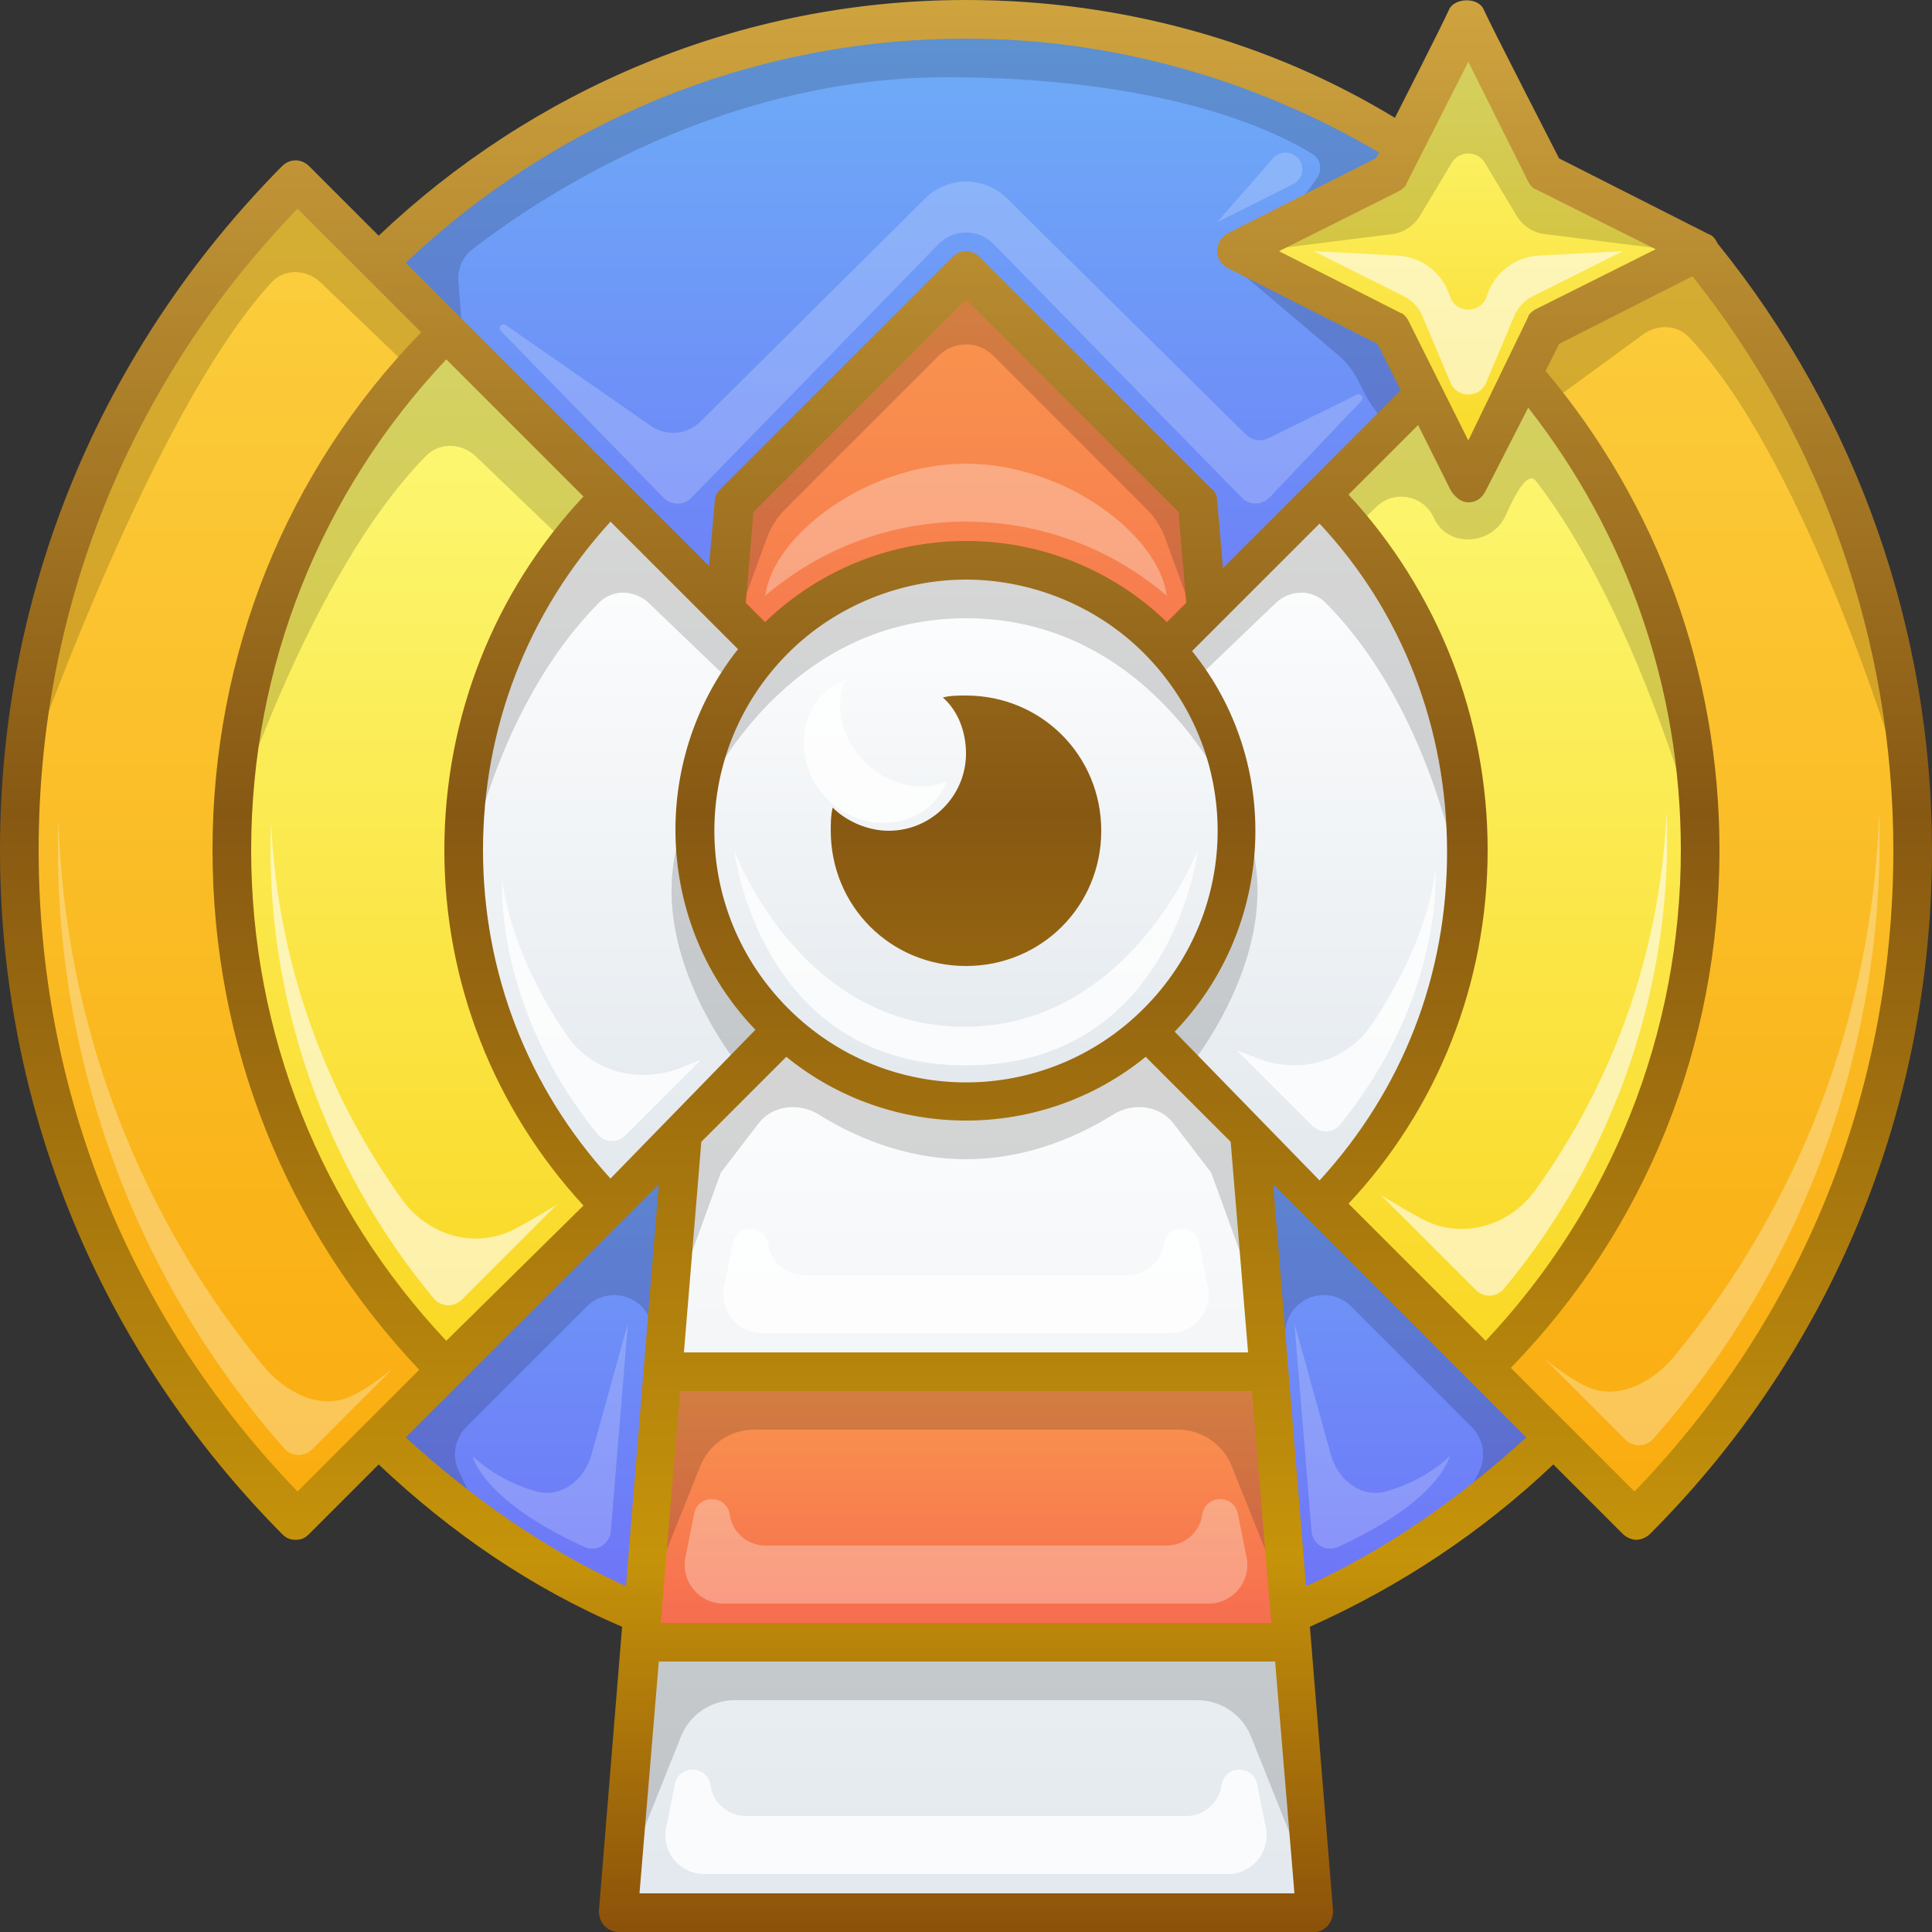
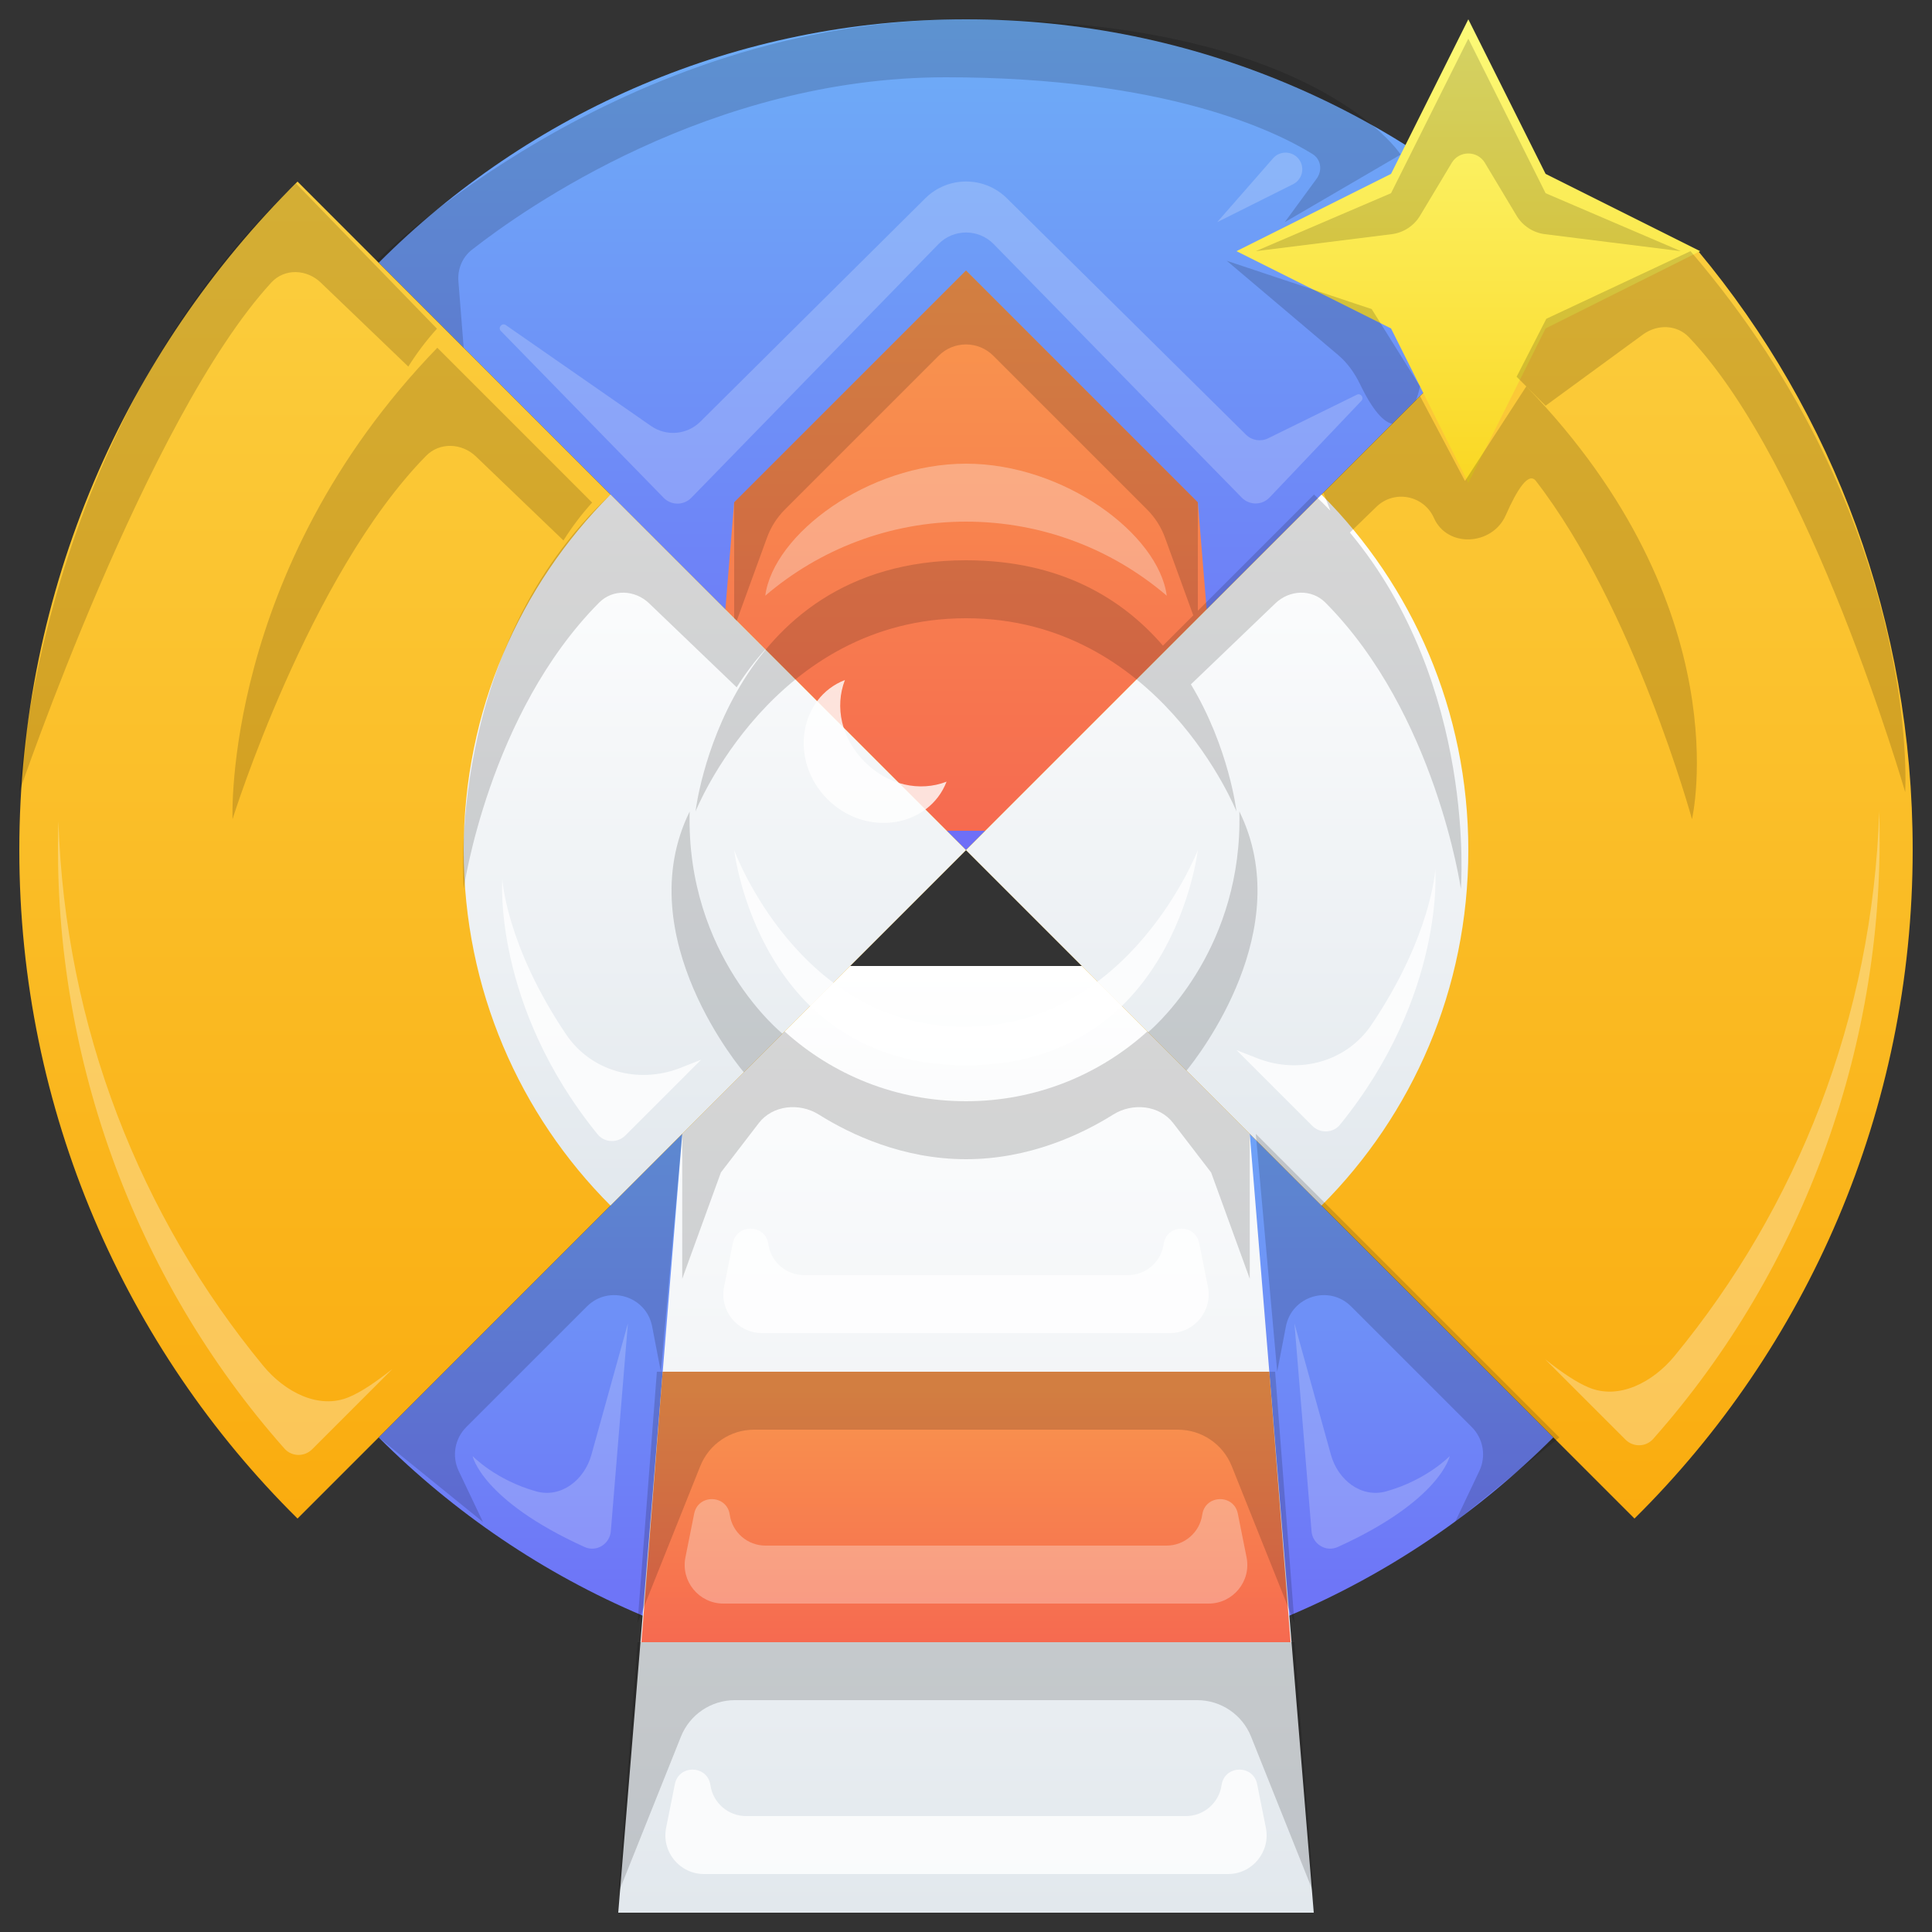
<svg xmlns="http://www.w3.org/2000/svg" width="100" height="100" viewBox="0 0 100 100" fill="none">
  <rect x="0" y="0" width="100" height="100" fill="#333333" stroke="none" />
  <path d="M58 52H42L19.6 74.4C27.4 82.2 38.1 87 50 87C61.9 87 72.6 82.2 80.4 74.4L58 52Z" fill="url(#paint0_linear)" />
  <path d="M50 44L80.4 13.6C72.6 5.8 61.9 1 50 1C38.1 1 27.4 5.8 19.6 13.6L50 44Z" fill="url(#paint1_linear)" />
  <path fill-rule="evenodd" clip-rule="evenodd" d="M36.027 50L32 99H68L63.973 50H36.027Z" fill="url(#paint2_linear)" />
  <path fill-rule="evenodd" clip-rule="evenodd" d="M38 26L50 14L62 26L63.397 43H36.603L38 26Z" fill="url(#paint3_linear)" />
  <path fill-rule="evenodd" clip-rule="evenodd" d="M15.4 9.4L50 44L81 13H87.9C94.9 21.4 99 32.2 99 44C99 57.5 93.5 69.8 84.6 78.6L50 44L15.4 78.6C6.5 69.8 1 57.5 1 44C1 30.5 6.5 18.2 15.4 9.4Z" fill="url(#paint4_linear)" />
-   <path fill-rule="evenodd" clip-rule="evenodd" d="M23.1 17.1L50 44L23.1 70.9C16.3 64 12 54.5 12 44C12 33.5 16.3 24 23.1 17.1ZM50 44L76.9 70.9C83.7 64 88 54.5 88 44C88 33.5 83.7 24 76.9 17.1L50 44Z" fill="url(#paint5_linear)" />
  <path d="M76 25L80 17L88 13L80 9L76 1L72 9L64 13L72 17L76 25Z" fill="url(#paint6_linear)" />
  <path fill-rule="evenodd" clip-rule="evenodd" d="M31.6 25.6L50 44L31.6 62.4C26.9 57.7 24 51.2 24 44C24 36.8 26.9 30.3 31.6 25.6ZM50 44L68.4 62.4C73.1 57.7 76 51.2 76 44C76 36.8 73.1 30.3 68.4 25.6L50 44Z" fill="url(#paint7_linear)" />
-   <path d="M50 57C57.732 57 64 50.732 64 43C64 35.268 57.732 29 50 29C42.268 29 36 35.268 36 43C36 50.732 42.268 57 50 57Z" fill="url(#paint8_linear)" />
  <path d="M33.2 85H66.8L65.7 71H34.3L33.2 85Z" fill="url(#paint9_linear)" />
  <path fill-rule="evenodd" clip-rule="evenodd" d="M24.421 12.931C23.926 13.32 23.677 13.934 23.727 14.562L24 18L19.5 13.5C19.5 13.5 32 1 50 1C68 1 72.5 8 72.5 8L66.5 11.5L68.147 9.251C68.457 8.828 68.38 8.248 67.934 7.972C66.017 6.783 60.315 4 48.95 4C36.768 4 27.143 10.798 24.421 12.931ZM50 32C60 32 64 42 64 42C64 42 63.619 38.698 61.641 35.422L66.015 31.227C66.745 30.526 67.891 30.474 68.604 31.192C74.309 36.935 75.613 46 75.613 46C75.613 46 76.462 35.485 69.87 27.564L71.243 26.232C72.166 25.336 73.698 25.633 74.219 26.808C74.917 28.379 77.246 28.241 77.938 26.667C78.517 25.351 79.116 24.399 79.5 24.896C84.572 31.456 87.577 42.4 87.577 42.4C87.577 42.4 90.135 31.502 79.004 20.004L80 21L85.041 17.313C85.776 16.775 86.788 16.794 87.417 17.452C93.706 24.037 98.613 41 98.613 41C98.613 41 99.5 27 87.5 13L80.038 16.5L78.5 19.5L79 20L75.826 24.896L73.5 20.5L73.3 20.7C73.436 20.319 73.5 20 73.5 20L71 16L63.5 13.5L69.263 18.376C69.747 18.786 70.12 19.315 70.396 19.887C71.07 21.284 71.622 21.84 72.063 21.937L68.5 25.5L68.857 26.431C68.586 26.15 68.305 25.872 68.013 25.6L62 31.613V26L50 14L38 26V32L31.6 25.6C23 33.613 24 46 24 46C24 46 25.304 36.935 31.009 31.192C31.721 30.474 32.868 30.526 33.598 31.227L38.13 35.574C38.567 34.877 39.064 34.221 39.613 33.613L38.133 32.133L39.697 27.834C39.897 27.285 40.214 26.786 40.627 26.372L48.586 18.414C49.367 17.633 50.633 17.633 51.414 18.414L59.373 26.372C59.786 26.786 60.103 27.285 60.303 27.834L61.764 31.85L60.194 33.419C58.103 30.993 54.895 29 50 29C37.5 29 36 42 36 42C36 42 40 32 50 32ZM40.5 53.5C40.5 53.5 35.5 49.5 35.697 42.004C32.5 48.5 38.5 55.5 38.5 55.5L40.5 53.5ZM61.414 55.414L64.687 58.687V66.187L62.687 60.687L60.725 58.131C60.007 57.196 58.618 57.063 57.619 57.689C55.967 58.724 53.268 60 50 60C46.732 60 44.033 58.724 42.381 57.689C41.382 57.063 39.993 57.196 39.275 58.131L37.313 60.687L35.313 66.187V58.687L40.613 53.387C43.096 55.633 46.389 57 50 57C53.612 57 56.904 55.633 59.387 53.387L59.427 53.427C60.071 52.872 64.331 48.93 64.149 42C67.145 48.086 62.066 54.615 61.414 55.414ZM30.649 26.013L22.636 18C11.5 29.5 12.036 42.4 12.036 42.4C12.036 42.4 15.968 29.794 22.051 23.597C22.759 22.875 23.904 22.926 24.634 23.626L29.165 27.974C29.602 27.276 30.099 26.62 30.649 26.013ZM22.617 17.013L15.324 9.5C2 22 1 41 1 41C1 41 7.599 21.631 14.044 14.623C14.728 13.879 15.872 13.926 16.602 14.626L21.134 18.974C21.571 18.276 22.068 17.62 22.617 17.013ZM76.858 8.429L78.499 11.165C78.815 11.692 79.356 12.044 79.966 12.121L87 13L80 10L76 2L72 10L65 13L72.034 12.121C72.644 12.044 73.185 11.692 73.501 11.165L75.142 8.429C75.531 7.782 76.469 7.782 76.858 8.429ZM64.754 89.886L68 98L67 85H33L32 98L35.246 89.886C35.701 88.747 36.804 88 38.031 88H61.969C63.196 88 64.299 88.747 64.754 89.886ZM67 84L63.754 75.886C63.299 74.747 62.196 74 60.969 74H39.031C37.804 74 36.701 74.747 36.246 75.886L33 84L34 71H34.206H66L67 84ZM34.206 71L33.756 68.66C33.453 67.084 31.512 66.488 30.378 67.623L24.135 73.865C23.536 74.464 23.379 75.374 23.743 76.139L25 78.781L19.6 74.4L35.313 58.687L34.206 71ZM69.936 67.623C68.801 66.488 66.86 67.084 66.557 68.66L66.108 71L65 58.687L80.713 74.4L75.314 78.781L76.57 76.139C76.934 75.374 76.777 74.464 76.179 73.865L69.936 67.623Z" fill="black" fill-opacity="0.16" />
  <path fill-rule="evenodd" clip-rule="evenodd" d="M66.928 9.536L63 11.5L65.892 8.195C66.221 7.819 66.799 7.8 67.153 8.153C67.57 8.57 67.456 9.272 66.928 9.536ZM36.249 21.826C35.564 22.506 34.491 22.6 33.699 22.05L26.182 16.828C25.983 16.69 25.755 16.959 25.925 17.132L34.351 25.766C34.743 26.168 35.39 26.168 35.783 25.765L48.571 12.639C49.355 11.834 50.647 11.833 51.433 12.635L64.275 25.759C64.671 26.164 65.324 26.159 65.714 25.748L70.464 20.748C70.618 20.586 70.431 20.332 70.231 20.43L65.638 22.686C65.256 22.874 64.797 22.799 64.494 22.5L52.114 10.261C50.943 9.104 49.059 9.106 47.891 10.266L36.249 21.826ZM32.5 68.5L31.616 79.255C31.561 79.925 30.87 80.351 30.257 80.073C24.929 77.653 24.462 75.366 24.462 75.366C24.462 75.366 25.642 76.601 27.747 77.192C29.044 77.556 30.25 76.601 30.61 75.303L32.5 68.5ZM67.884 79.255L67 68.5L68.89 75.303C69.25 76.601 70.456 77.556 71.753 77.192C73.858 76.601 75.038 75.366 75.038 75.366C75.038 75.366 74.571 77.653 69.243 80.073C68.63 80.351 67.939 79.925 67.884 79.255Z" fill="white" fill-opacity="0.2" />
  <path fill-rule="evenodd" clip-rule="evenodd" d="M50 27C46.033 27 42.404 28.444 39.61 30.833C40.036 27.645 44.93 24 50 24C55.07 24 59.964 27.645 60.391 30.833C57.596 28.444 53.967 27 50 27ZM37.771 78.397C37.623 77.357 36.137 77.316 35.931 78.345L35.478 80.608C35.231 81.845 36.178 83 37.44 83H62.56C63.822 83 64.769 81.845 64.522 80.608L64.069 78.345C63.863 77.316 62.378 77.357 62.229 78.397C62.098 79.317 61.31 80 60.38 80H39.62C38.69 80 37.902 79.317 37.771 78.397ZM18.092 72.301C16.503 72.989 14.73 72.034 13.628 70.697C7.28 62.994 3.361 53.175 3.024 42.499C2.65 54.354 6.863 66.108 14.725 74.98C15.101 75.404 15.755 75.416 16.156 75.015L20.316 70.855C19.383 71.586 18.72 72.029 18.092 72.301ZM86.663 70.198C85.561 71.534 83.788 72.489 82.199 71.801C81.571 71.529 80.908 71.086 79.975 70.356L84.135 74.515C84.536 74.916 85.19 74.904 85.566 74.48C93.428 65.608 97.642 53.854 97.267 42C96.931 52.675 93.011 62.495 86.663 70.198Z" fill="white" fill-opacity="0.3" />
-   <path fill-rule="evenodd" clip-rule="evenodd" d="M75.078 19.811C75.422 20.627 76.578 20.627 76.922 19.811L78.38 16.349C78.565 15.909 78.901 15.549 79.328 15.336L84 13L79.662 13.228C78.454 13.292 77.402 14.075 76.995 15.215L76.942 15.363C76.626 16.248 75.374 16.248 75.058 15.363L75.005 15.215C74.598 14.075 73.546 13.292 72.338 13.228L68 13L72.672 15.336C73.099 15.549 73.435 15.909 73.62 16.349L75.078 19.811ZM14.031 42.5C13.661 51.46 16.732 60.338 22.457 67.215C22.826 67.658 23.494 67.678 23.901 67.27L28.822 62.349C28.023 62.848 27.31 63.263 26.64 63.615C24.599 64.687 22.143 63.948 20.8 62.075C16.817 56.516 14.332 49.786 14.031 42.5ZM77.835 66.716C83.56 59.839 86.631 50.96 86.26 42.001C85.959 49.286 83.475 56.016 79.491 61.575C78.148 63.449 75.693 64.187 73.652 63.116C72.981 62.764 72.268 62.348 71.469 61.85L76.39 66.771C76.797 67.178 77.466 67.159 77.835 66.716Z" fill="white" fill-opacity="0.6" />
  <path fill-rule="evenodd" clip-rule="evenodd" d="M43.733 35.198C43.196 36.589 43.548 38.227 44.757 39.436C45.965 40.644 47.604 40.997 48.994 40.459C48.081 42.822 44.831 43.367 42.828 41.364C40.826 39.361 41.371 36.111 43.733 35.198ZM49.91 53.143C41.338 53.143 38 44 38 44C38 44 39.286 55.143 50 55.143C60.714 55.143 62 44 62 44C62 44 58.481 53.143 49.91 53.143ZM34.931 92.346C35.137 91.316 36.623 91.357 36.771 92.397C36.902 93.317 37.69 94 38.62 94H61.38C62.31 94 63.098 93.317 63.229 92.397C63.378 91.357 64.863 91.316 65.069 92.346L65.522 94.608C65.769 95.845 64.823 97 63.56 97H36.44C35.178 97 34.231 95.845 34.478 94.608L34.931 92.346ZM30.929 58.709C25.491 52.005 26 45.5 26 45.5C26 45.5 26.189 48.925 29.305 53.544C30.594 55.456 33.029 56.116 35.181 55.288C35.84 55.033 36.291 54.849 36.291 54.849L32.37 58.77C31.963 59.178 31.293 59.157 30.929 58.709ZM74.291 45.001C74.291 45.001 74.8 51.505 69.362 58.21C68.999 58.657 68.329 58.679 67.921 58.271L64 54.35C64 54.35 64.451 54.534 65.111 54.788C67.262 55.617 69.698 54.956 70.986 53.045C74.102 48.425 74.291 45.001 74.291 45.001ZM39.771 64.397C39.623 63.357 38.137 63.316 37.931 64.346L37.478 66.608C37.231 67.845 38.178 69 39.44 69H60.56C61.822 69 62.769 67.845 62.522 66.608L62.069 64.346C61.863 63.316 60.378 63.357 60.229 64.397C60.098 65.317 59.31 66 58.38 66H41.62C40.69 66 39.902 65.317 39.771 64.397Z" fill="white" fill-opacity="0.8" />
-   <path fill-rule="evenodd" clip-rule="evenodd" d="M88.4 12.1C88.7 12.2 88.8 12.4 88.9 12.6C96.1 21.5 100 32.6 100 44C100 57.4 94.8 70 85.4 79.4C85.2 79.6 84.9 79.7 84.7 79.7C84.5 79.7 84.2 79.6 84 79.4L80.4 75.8C76.7 79.3 72.5 82.1 67.8 84.2L69 98.9C69 99.2 68.9 99.5 68.7 99.7C68.5 99.9 68.3 100 68 100H32C31.8 100 31.5 99.9 31.3 99.7C31.1 99.5 31 99.2 31 98.9L32.2 84.2C27.5 82.2 23.3 79.3 19.6 75.8L16 79.4C15.8 79.6 15.6 79.7 15.3 79.7C15 79.7 14.8 79.6 14.6 79.4C5.2 69.9 0 57.4 0 44C0 30.6 5.2 18.1 14.6 8.6C15 8.2 15.6 8.2 16 8.6L19.6 12.2C27.5 4.7 38.2 5.92625e-05 50 5.92625e-05C58.1 5.92625e-05 65.8 2.2 72.2 6.1C72.2 6.1 74.739 1.11 75 0.5C75.261 -0.11 76.51 -0.178 76.8 0.5C77.091 1.178 80.7 8.2 80.7 8.2L88.4 12.1ZM79.1 9.4L76 3.2L72.8 9.5C72.8 9.6 72.6 9.8 72.4 9.9L66.2 13L72.5 16.2C72.6 16.2 72.8 16.4 72.9 16.6L76 22.8L79.1 16.4C79.1 16.3 79.3 16.1 79.5 16L85.7 12.9L79.5 9.8C79.4 9.8 79.2 9.6 79.1 9.4ZM13 44C13 53.5 16.6 62.5 23.1 69.4L30.2 62.4C25.6 57.4 23 50.9 23 44C23 37.1 25.6 30.6 30.2 25.7L23.1 18.6C16.6 25.5 13 34.5 13 44ZM31.6 27C27.3 31.7 25 37.7 25 44C25 50.3 27.3 56.3 31.6 61L39.1 53.3C33.9 47.9 33.6 39.4 38.2 33.6L31.6 27ZM40.8 33.8C35.7 38.9 35.7 47.1 40.8 52.2C45.9 57.3 54.1 57.3 59.2 52.2C64.3 47.1 64.3 38.9 59.2 33.8C56.7 31.3 53.3 30 50 30C46.7 30 43.3 31.3 40.8 33.8ZM38.6 31.2L39.6 32.2C45.4 26.6 54.6 26.6 60.4 32.2L61.4 31.2L61 26.5L50 15.5L39 26.5L38.6 31.2ZM65.8 84L64.8 72H35.2L34.2 84H65.8ZM36.3 59.1L35.4 70H64.6L63.7 59.1L59.3 54.7C56.6 56.9 53.3 58 50 58C46.7 58 43.4 56.9 40.7 54.7L36.3 59.1ZM61.7 33.7C66.4 39.5 66 48 60.8 53.4L68.3 61.1C72.6 56.4 74.9 50.5 74.9 44.1C74.9 37.7 72.6 31.7 68.3 27.1L61.7 33.7ZM69.8 25.6C74.4 30.6 77 37.1 77 44C77 50.9 74.4 57.4 69.8 62.3L76.9 69.4C83.4 62.5 87 53.5 87 44C87 35.6 84.2 27.6 79.1 21.1L76.9 25.4C76.7 25.8 76.4 26 76 26C75.6 26 75.3 25.7 75.1 25.4L73.4 22L69.8 25.6ZM71.4 7.9C65.1 4.2 57.8 2 50 2C38.8 2 28.6 6.4 21 13.6L36.7 29.3L37 25.9C37 25.7 37.1 25.5 37.3 25.3L49.3 13.3C49.7 12.9 50.3 12.9 50.7 13.3L62.7 25.3C62.9 25.4 63 25.7 63 25.9L63.3 29.4L72.5 20.2L71.3 17.8L63.6 13.9C63.2 13.7 63 13.4 63 13C63 12.6 63.2 12.3 63.5 12.1L71.2 8.2L71.4 7.9ZM2 44C2 56.5 6.7 68.2 15.4 77.2L21.7 70.9C14.8 63.6 11 54.1 11 44C11 33.9 14.8 24.4 21.8 17.2L15.4 10.8C6.7 19.8 2 31.5 2 44ZM34.1 61.3L21 74.4C24.4 77.5 28.2 80.2 32.4 82.1L34.1 61.3ZM34.1 86L33.1 98H67L66 86H34.1ZM65.9 61.3L67.6 82.1C71.8 80.2 75.6 77.5 79 74.4L65.9 61.3ZM78.2 70.8L84.6 77.2C93.3 68.2 98 56.5 98 44C98 33.2 94.3 22.7 87.6 14.3L80.7 17.8L80 19.2C85.8 26.1 89 34.8 89 44C89 54.1 85.2 63.6 78.2 70.8ZM48.8 36.1C49.2 36 49.6 36 50 36C53.9 36 57 39.1 57 43C57 46.9 53.9 50 50 50C46.1 50 43 46.9 43 43C43 42.6 43 42.2 43.1 41.8C43.8 42.5 44.9 43 46 43C48.2 43 50 41.2 50 39C50 37.9 49.6 36.8 48.8 36.1Z" fill="url(#paint10_linear)" />
  <defs>
    <linearGradient id="paint0_linear" x1="50" y1="52" x2="50" y2="87" gradientUnits="userSpaceOnUse">
      <stop stop-color="#6EAEF7" />
      <stop offset="0.964" stop-color="#6E6FF7" />
    </linearGradient>
    <linearGradient id="paint1_linear" x1="50" y1="1" x2="50" y2="44" gradientUnits="userSpaceOnUse">
      <stop stop-color="#6EAEF7" />
      <stop offset="0.964" stop-color="#6E6FF7" />
    </linearGradient>
    <linearGradient id="paint2_linear" x1="50.45" y1="50" x2="50.45" y2="99" gradientUnits="userSpaceOnUse">
      <stop stop-color="white" />
      <stop offset="1" stop-color="#E2E8ED" />
    </linearGradient>
    <linearGradient id="paint3_linear" x1="50" y1="14" x2="50" y2="43" gradientUnits="userSpaceOnUse">
      <stop stop-color="#F9984D" />
      <stop offset="1" stop-color="#F66A50" />
    </linearGradient>
    <linearGradient id="paint4_linear" x1="50" y1="6.446" x2="50" y2="78.6" gradientUnits="userSpaceOnUse">
      <stop stop-color="#FBD041" />
      <stop offset="1" stop-color="#FAAC0F" />
    </linearGradient>
    <linearGradient id="paint5_linear" x1="50" y1="14.804" x2="50" y2="70.9" gradientUnits="userSpaceOnUse">
      <stop stop-color="#FCFC7D" />
      <stop offset="1" stop-color="#FAD723" />
    </linearGradient>
    <linearGradient id="paint6_linear" x1="76" y1="-0.024" x2="76" y2="25" gradientUnits="userSpaceOnUse">
      <stop stop-color="#FCFC7D" />
      <stop offset="1" stop-color="#FAD723" />
    </linearGradient>
    <linearGradient id="paint7_linear" x1="50.65" y1="25.6" x2="50.65" y2="62.4" gradientUnits="userSpaceOnUse">
      <stop stop-color="white" />
      <stop offset="1" stop-color="#E2E8ED" />
    </linearGradient>
    <linearGradient id="paint8_linear" x1="50.35" y1="29" x2="50.35" y2="57" gradientUnits="userSpaceOnUse">
      <stop stop-color="white" />
      <stop offset="1" stop-color="#E2E8ED" />
    </linearGradient>
    <linearGradient id="paint9_linear" x1="50" y1="71" x2="50" y2="85" gradientUnits="userSpaceOnUse">
      <stop stop-color="#F9984D" />
      <stop offset="1" stop-color="#F66A50" />
    </linearGradient>
    <linearGradient id="paint10_linear" x1="50.042" y1="100.967" x2="50.042" y2="4.86924e-07" gradientUnits="userSpaceOnUse">
      <stop stop-color="#894E0A" />
      <stop offset="0.203" stop-color="#C6940A" />
      <stop offset="0.583" stop-color="#875812" />
      <stop offset="1" stop-color="#CFA43F" />
    </linearGradient>
  </defs>
</svg>